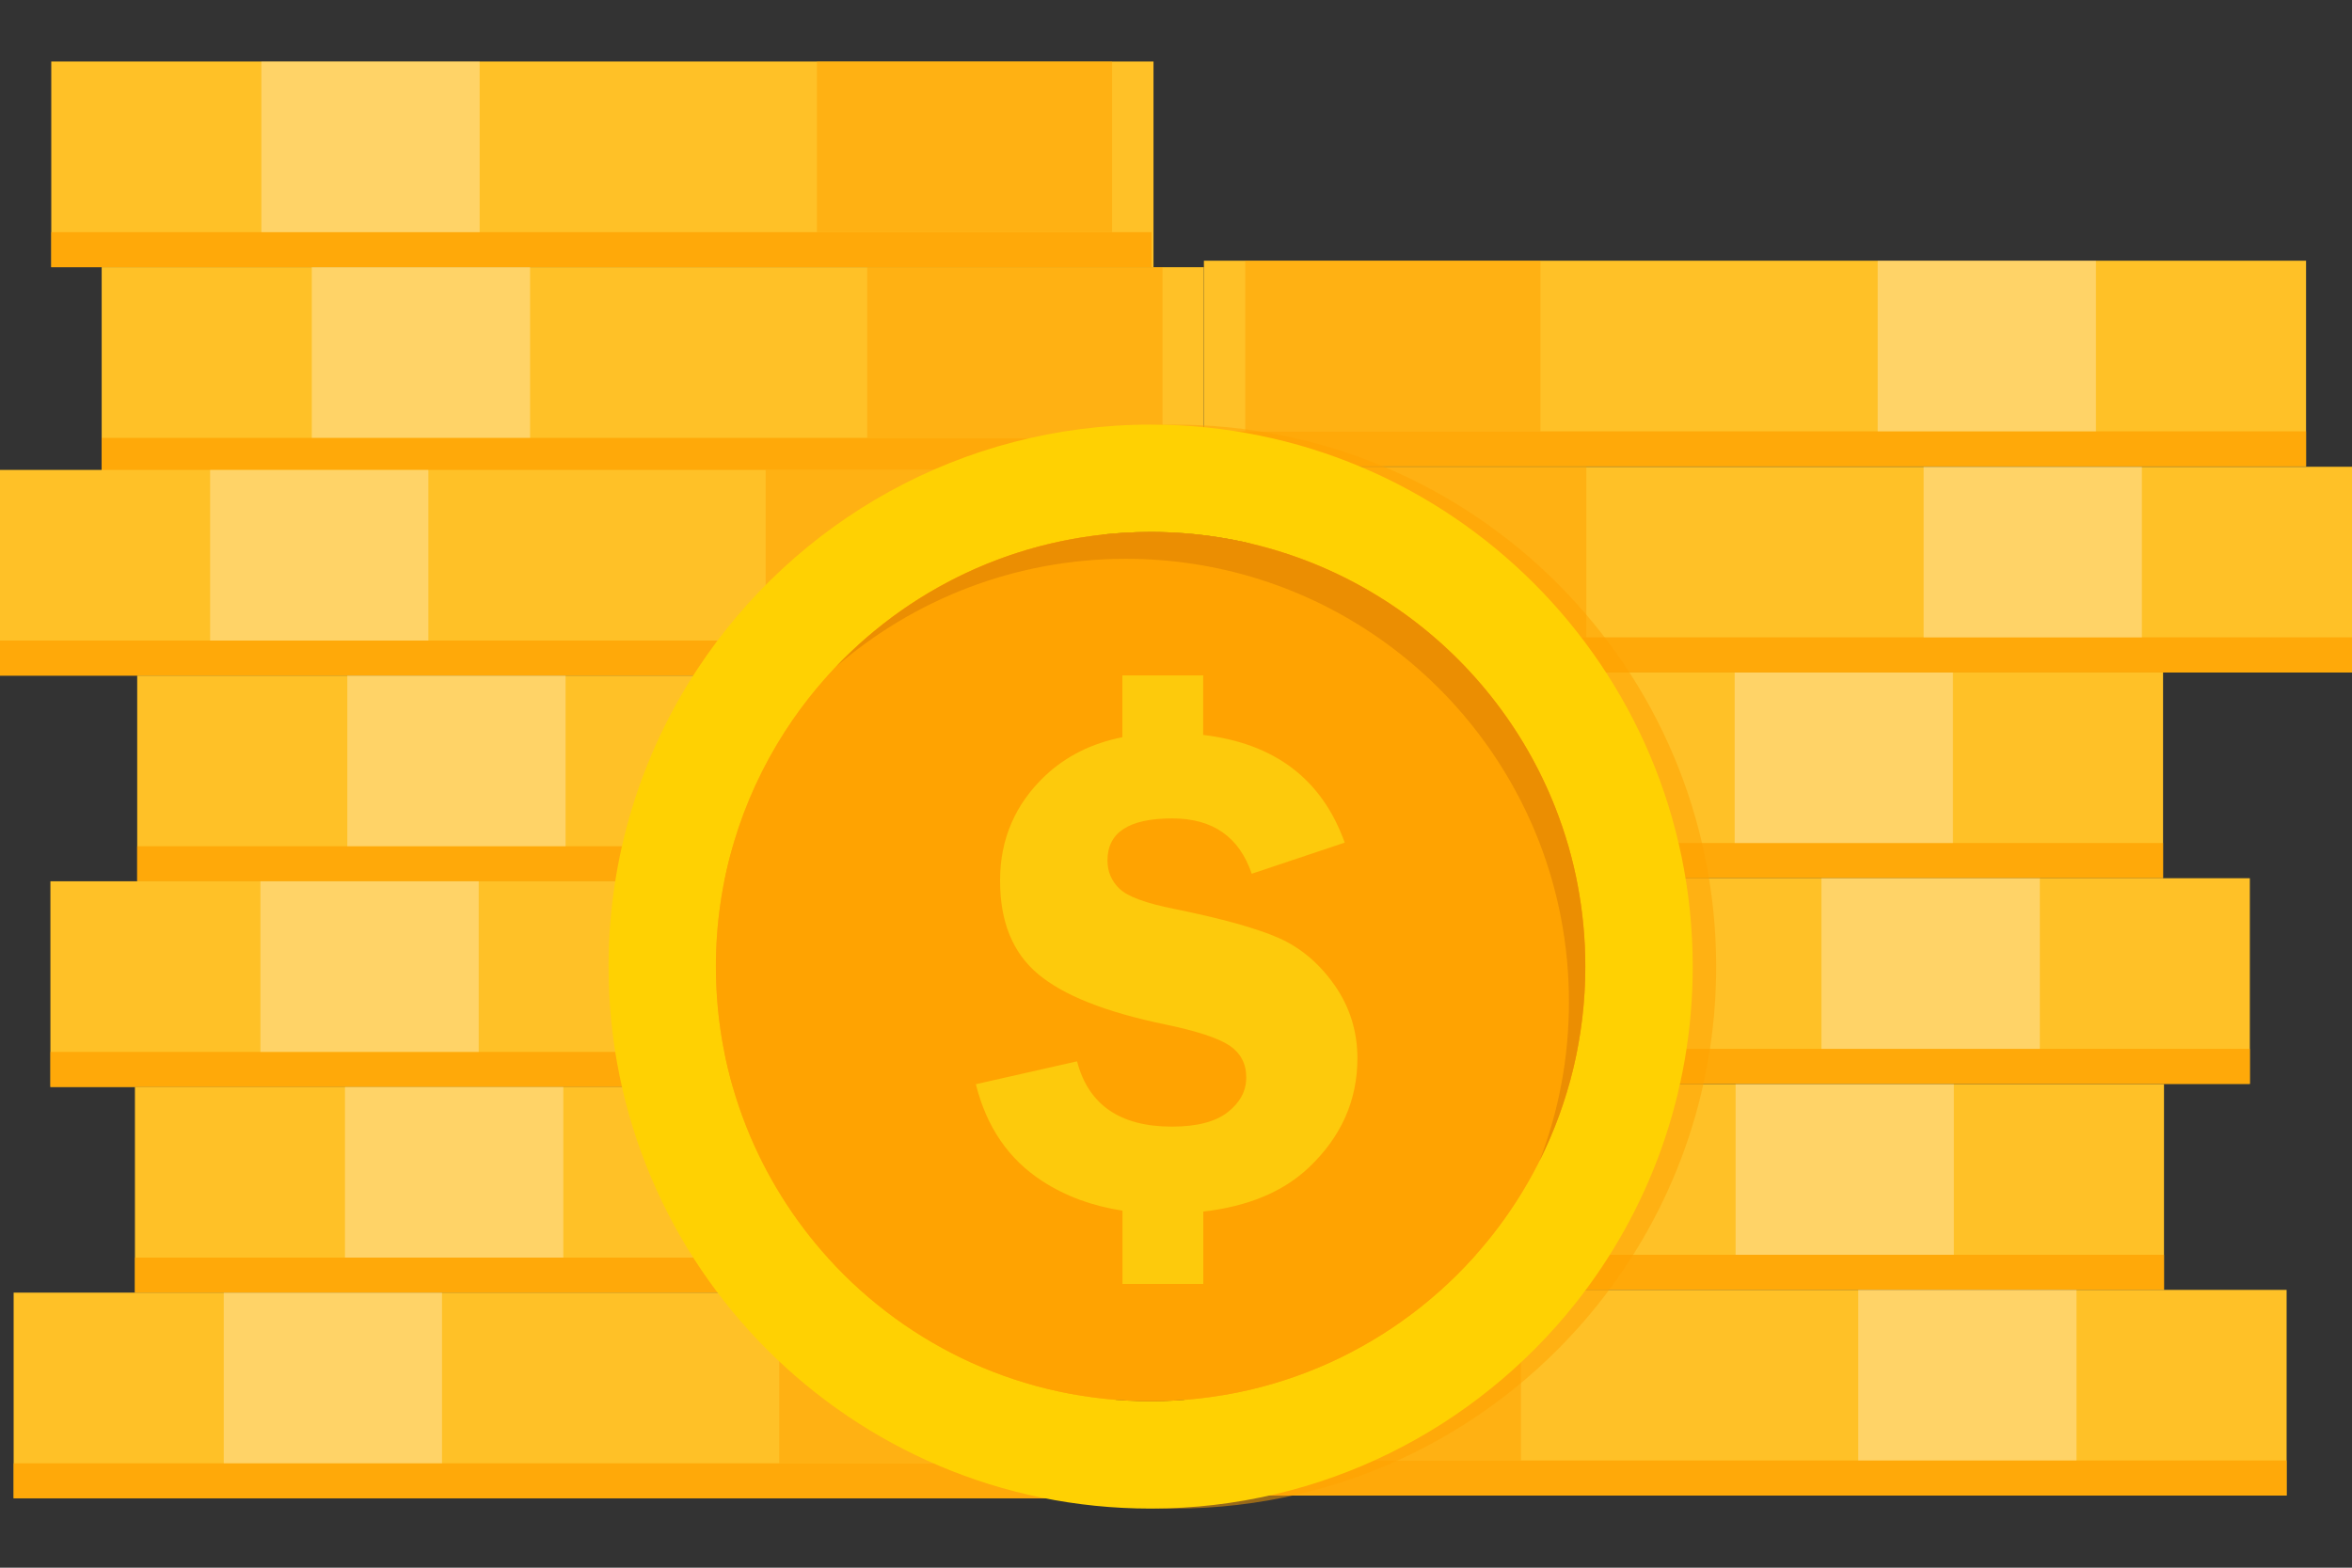
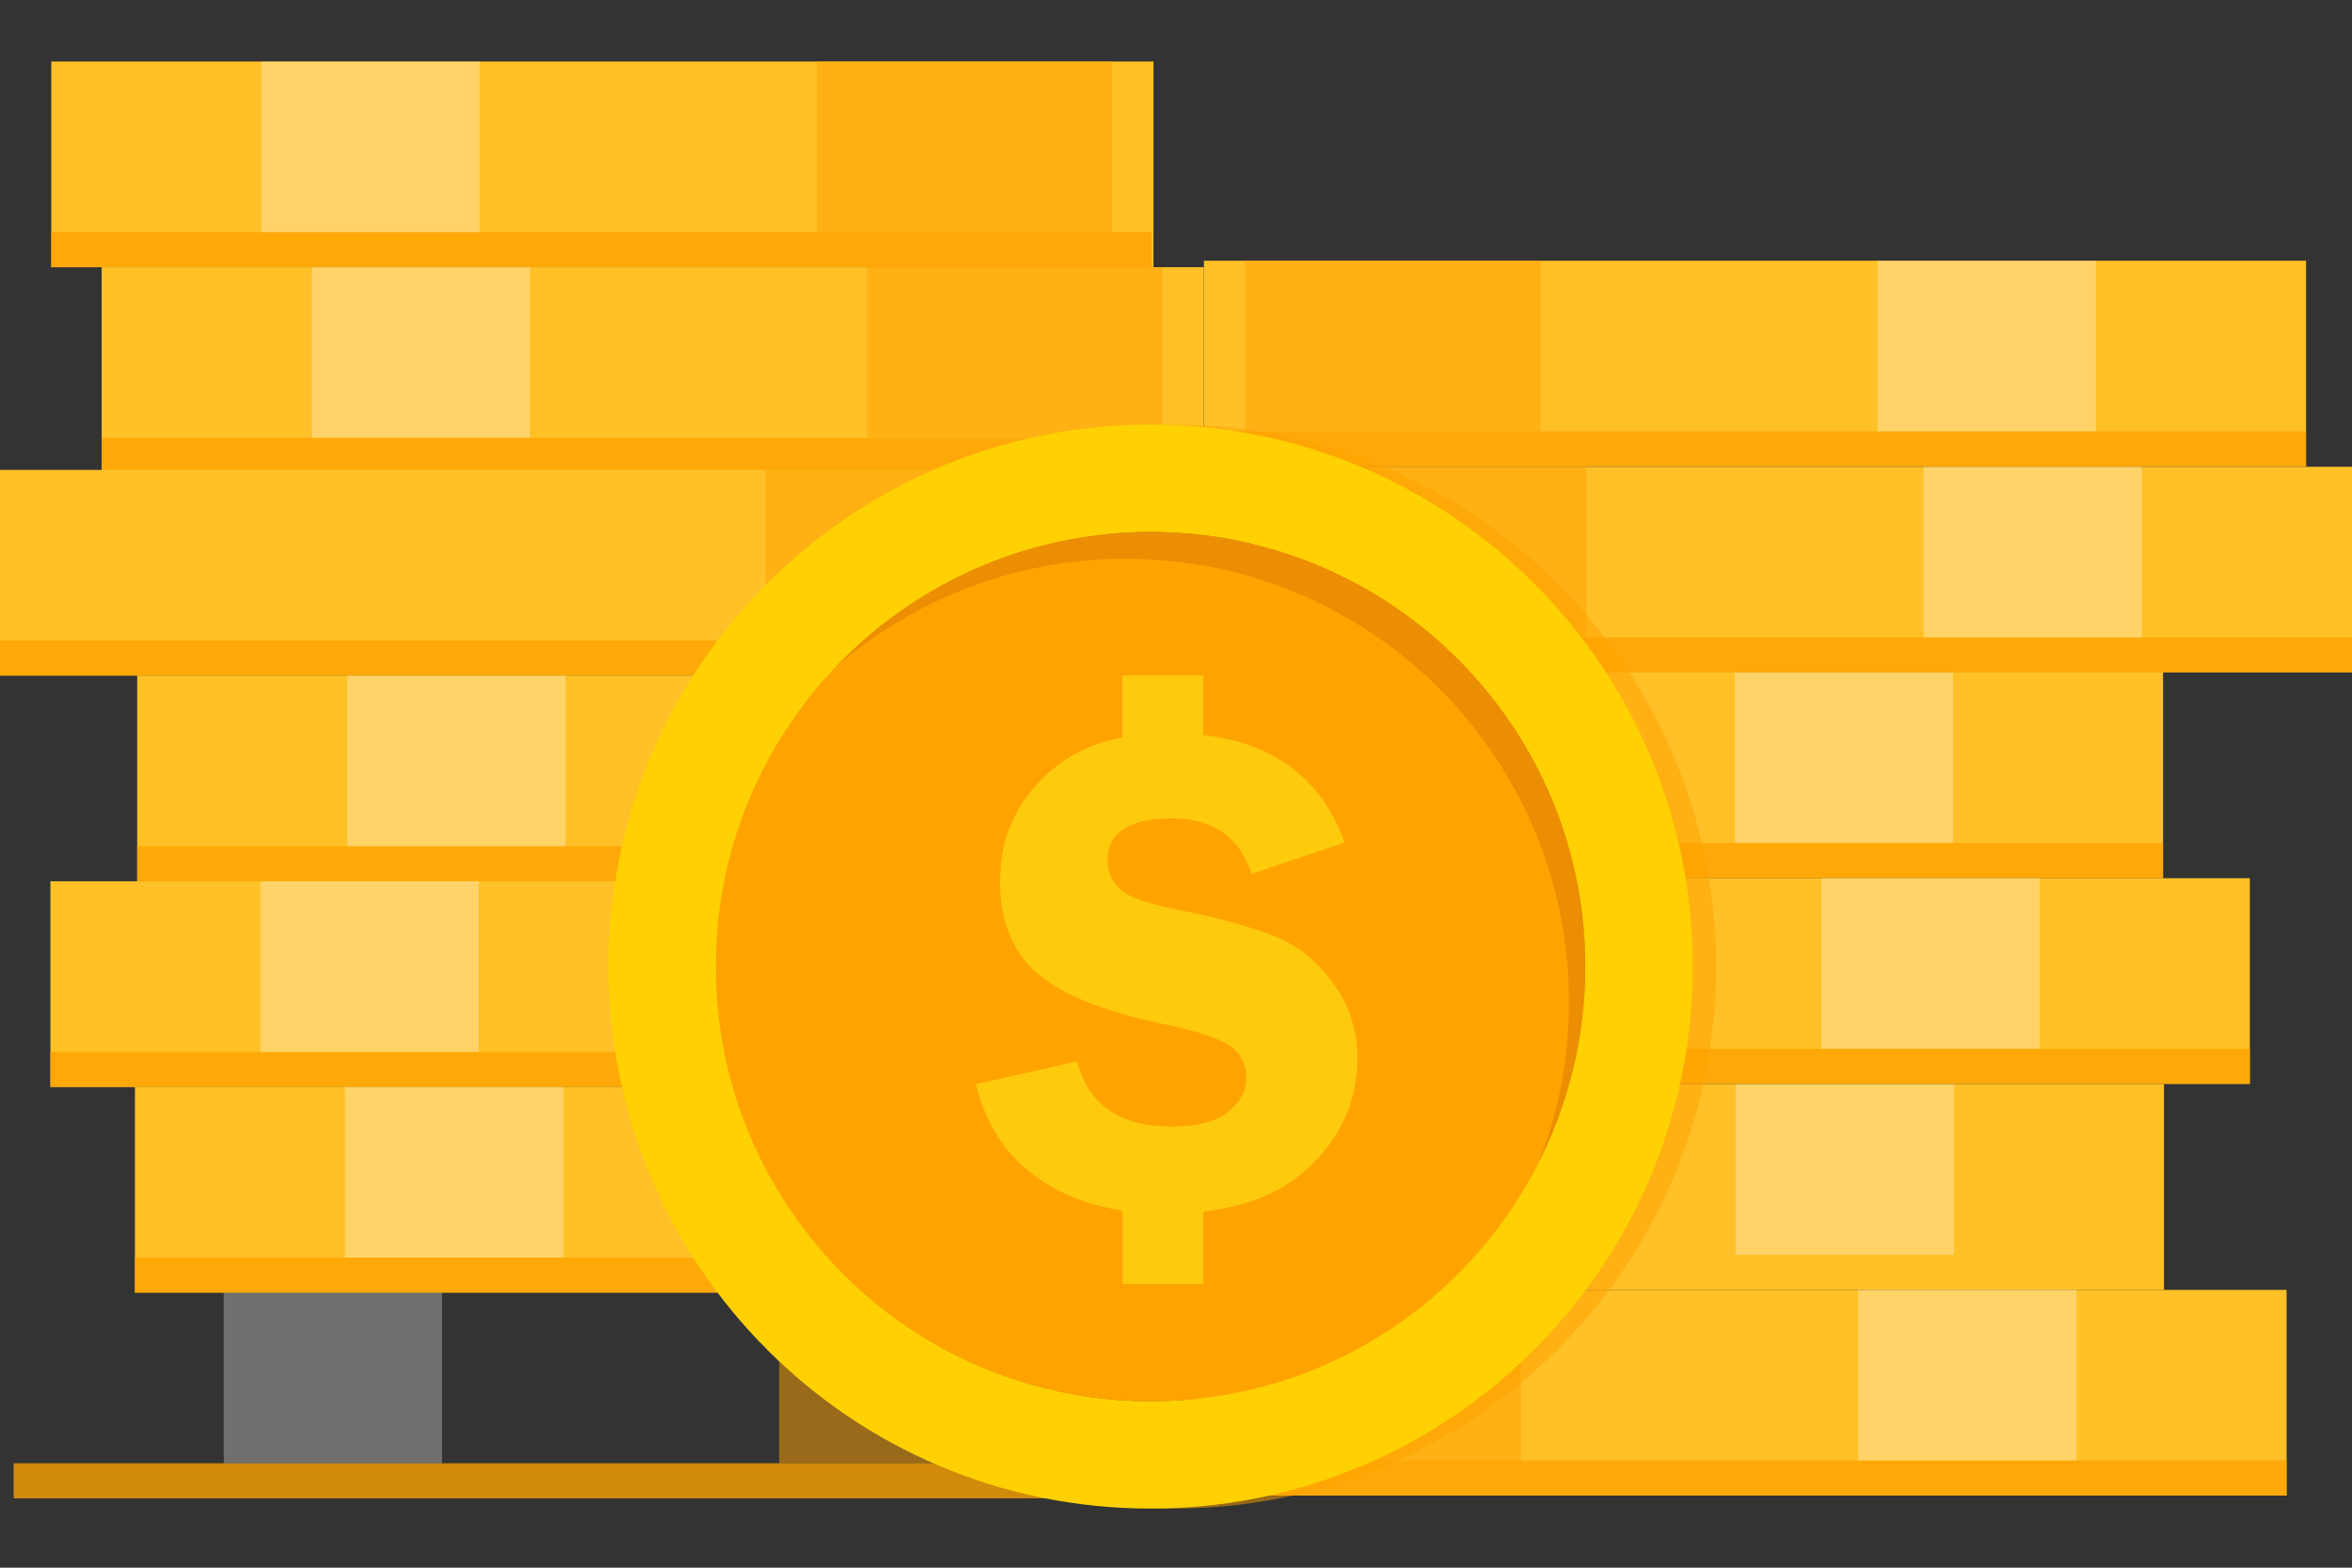
<svg xmlns="http://www.w3.org/2000/svg" width="30" height="20" viewBox="0 0 30 20" fill="none">
  <rect x="0" y="0" width="30" height="20" fill="#333333" stroke="none" />
  <g clip-path="url(#clip0_1063_1412)">
    <path d="M14.713 0.785H0.654V3.409H14.713V0.785Z" fill="#FFC127" />
    <path opacity="0.5" d="M14.185 0.785H10.42V2.962H14.185V0.785Z" fill="#FFA301" />
    <path opacity="0.78" d="M14.688 2.962H0.654V3.409H14.688V2.962Z" fill="#FFA301" />
    <path opacity="0.3" d="M6.118 0.785H3.334V2.962H6.118V0.785Z" fill="white" />
    <path d="M15.355 3.409H1.297V6.033H15.355V3.409Z" fill="#FFC127" />
    <path opacity="0.5" d="M14.828 3.409H11.062V5.586H14.828V3.409Z" fill="#FFA301" />
    <path opacity="0.78" d="M15.331 5.586H1.297V6.033H15.331V5.586Z" fill="#FFA301" />
    <path opacity="0.3" d="M6.761 3.409H3.977V5.586H6.761V3.409Z" fill="white" />
    <path d="M14.059 5.995H0V8.619H14.059V5.995Z" fill="#FFC127" />
    <path opacity="0.5" d="M13.531 5.995H9.766V8.172H13.531V5.995Z" fill="#FFA301" />
    <path opacity="0.78" d="M14.034 8.172H0V8.619H14.034V8.172Z" fill="#FFA301" />
-     <path opacity="0.3" d="M5.464 5.995H2.68V8.172H5.464V5.995Z" fill="white" />
    <path d="M15.809 8.619H1.75V11.243H15.809V8.619Z" fill="#FFC127" />
    <path opacity="0.5" d="M15.281 8.619H11.516V10.796H15.281V8.619Z" fill="#FFA301" />
    <path opacity="0.78" d="M15.784 10.796H1.75V11.243H15.784V10.796Z" fill="#FFA301" />
    <path opacity="0.3" d="M7.214 8.619H4.43V10.796H7.214V8.619Z" fill="white" />
    <path d="M14.701 11.243H0.643V13.867H14.701V11.243Z" fill="#FFC127" />
    <path opacity="0.5" d="M14.174 11.243H10.408V13.42H14.174V11.243Z" fill="#FFA301" />
    <path opacity="0.78" d="M14.677 13.42H0.643V13.867H14.677V13.42Z" fill="#FFA301" />
    <path opacity="0.3" d="M6.106 11.243H3.322V13.42H6.106V11.243Z" fill="white" />
    <path d="M15.779 13.867H1.721V16.491H15.779V13.867Z" fill="#FFC127" />
    <path opacity="0.5" d="M15.252 13.867H11.486V16.044H15.252V13.867Z" fill="#FFA301" />
    <path opacity="0.78" d="M15.755 16.044H1.721V16.491H15.755V16.044Z" fill="#FFA301" />
    <path opacity="0.3" d="M7.185 13.867H4.4V16.044H7.185V13.867Z" fill="white" />
-     <path d="M14.232 16.491H0.174V19.115H14.232V16.491Z" fill="#FFC127" />
    <path opacity="0.5" d="M13.705 16.491H9.939V18.668H13.705V16.491Z" fill="#FFA301" />
    <path opacity="0.78" d="M14.208 18.668H0.174V19.115H14.208V18.668Z" fill="#FFA301" />
    <path opacity="0.3" d="M5.638 16.491H2.854V18.668H5.638V16.491Z" fill="white" />
    <path d="M13.531 11.202L27.59 11.202V8.578L13.531 8.578V11.202Z" fill="#FFC127" />
    <path opacity="0.5" d="M14.059 10.755H17.824V8.578H14.059V10.755Z" fill="#FFA301" />
    <path opacity="0.78" d="M13.556 11.202L27.59 11.202V10.755L13.556 10.755V11.202Z" fill="#FFA301" />
    <path opacity="0.3" d="M22.126 10.755H24.91V8.578H22.126V10.755Z" fill="white" />
    <path d="M15.941 8.579L30 8.579V5.955L15.941 5.955V8.579Z" fill="#FFC127" />
    <path opacity="0.5" d="M16.469 8.132H20.234V5.955H16.469V8.132Z" fill="#FFA301" />
    <path opacity="0.78" d="M15.966 8.579L30 8.579V8.131L15.966 8.131V8.579Z" fill="#FFA301" />
    <path opacity="0.3" d="M24.536 8.132H27.32V5.955H24.536V8.132Z" fill="white" />
    <path d="M15.356 5.95L29.414 5.95V3.326L15.356 3.326V5.95Z" fill="#FFC127" />
    <path opacity="0.5" d="M15.883 5.503L19.648 5.503V3.326L15.883 3.326V5.503Z" fill="#FFA301" />
    <path opacity="0.78" d="M15.38 5.95L29.414 5.95V5.503L15.38 5.503V5.95Z" fill="#FFA301" />
    <path opacity="0.3" d="M23.95 5.503H26.734V3.326L23.95 3.326V5.503Z" fill="white" />
    <path d="M14.639 13.828L28.697 13.828V11.204L14.639 11.204V13.828Z" fill="#FFC127" />
    <path opacity="0.5" d="M15.166 13.381H18.932V11.204H15.166V13.381Z" fill="#FFA301" />
    <path opacity="0.78" d="M14.663 13.828L28.697 13.828V13.381L14.663 13.381V13.828Z" fill="#FFA301" />
    <path opacity="0.3" d="M23.233 13.381H26.018V11.204H23.233V13.381Z" fill="white" />
    <path d="M13.543 16.455H27.602V13.831L13.543 13.831V16.455Z" fill="#FFC127" />
    <path opacity="0.5" d="M14.07 16.008H17.836V13.831H14.07V16.008Z" fill="#FFA301" />
-     <path opacity="0.78" d="M13.568 16.455H27.602V16.008H13.568V16.455Z" fill="#FFA301" />
    <path opacity="0.3" d="M22.138 16.008H24.922V13.831H22.138V16.008Z" fill="white" />
    <path d="M15.107 19.08H29.166V16.456H15.107V19.08Z" fill="#FFC127" />
    <path opacity="0.5" d="M15.635 18.632H19.4V16.455H15.635V18.632Z" fill="#FFA301" />
    <path opacity="0.78" d="M15.132 19.079H29.166V18.632H15.132V19.079Z" fill="#FFA301" />
    <path opacity="0.3" d="M23.702 18.632H26.486V16.455H23.702V18.632Z" fill="white" />
    <path opacity="0.5" d="M14.975 5.417C12.56 5.417 10.434 6.655 9.197 8.532C8.479 9.622 8.061 10.928 8.061 12.331C8.061 16.15 11.156 19.246 14.975 19.246C17.168 19.246 19.122 18.226 20.388 16.634C21.328 15.453 21.89 13.958 21.89 12.332C21.89 8.513 18.794 5.417 14.975 5.417L14.975 5.417Z" fill="#FFA301" />
    <path d="M14.676 5.417C12.261 5.417 10.135 6.655 8.898 8.532C8.18 9.622 7.762 10.928 7.762 12.331C7.762 16.15 10.857 19.246 14.676 19.246C16.869 19.246 18.823 18.226 20.09 16.634C21.029 15.453 21.591 13.958 21.591 12.332C21.591 8.513 18.495 5.417 14.676 5.417L14.676 5.417ZM20.221 12.331C20.221 13.658 19.755 14.875 18.978 15.829C17.961 17.078 16.412 17.876 14.676 17.876C13.051 17.876 11.59 17.177 10.576 16.064C9.679 15.079 9.132 13.769 9.132 12.331C9.132 11.228 9.454 10.2 10.01 9.336C10.996 7.803 12.718 6.787 14.676 6.787C17.028 6.787 19.038 8.252 19.844 10.318C20.087 10.942 20.221 11.621 20.221 12.331H20.221Z" fill="#FFD102" />
    <path d="M14.675 6.787C12.717 6.787 10.995 7.802 10.009 9.336C9.453 10.2 9.131 11.228 9.131 12.331C9.131 13.769 9.678 15.079 10.575 16.064C11.589 17.177 13.051 17.876 14.675 17.876C16.411 17.876 17.96 17.078 18.977 15.829C19.754 14.875 20.22 13.657 20.22 12.331C20.22 11.621 20.086 10.942 19.843 10.318C19.037 8.251 17.027 6.787 14.675 6.787H14.675Z" fill="#FFA301" />
    <path d="M14.677 6.787C13.096 6.787 11.67 7.448 10.66 8.509C11.652 7.65 12.945 7.129 14.36 7.129C16.758 7.129 18.806 8.622 19.628 10.729C19.876 11.365 20.012 12.057 20.012 12.781C20.012 13.505 19.879 14.182 19.636 14.813C20.01 14.066 20.221 13.223 20.221 12.332C20.221 11.621 20.088 10.942 19.844 10.318C19.038 8.251 17.029 6.787 14.677 6.787V6.787Z" fill="#EB8E02" />
    <path d="M17.024 12.571C16.831 12.294 16.593 12.092 16.312 11.967C16.03 11.843 15.586 11.719 14.979 11.596C14.617 11.524 14.383 11.438 14.28 11.339C14.177 11.24 14.126 11.12 14.126 10.977C14.126 10.619 14.401 10.441 14.952 10.441C15.469 10.441 15.806 10.676 15.966 11.147L17.152 10.75C16.863 9.942 16.261 9.484 15.347 9.376V8.617H14.316V9.405C13.924 9.483 13.597 9.647 13.333 9.895C12.949 10.258 12.756 10.705 12.756 11.233C12.756 11.762 12.917 12.154 13.24 12.426C13.562 12.698 14.102 12.912 14.86 13.069C15.266 13.153 15.54 13.244 15.683 13.339C15.825 13.436 15.896 13.57 15.896 13.745C15.896 13.92 15.818 14.064 15.661 14.188C15.504 14.311 15.267 14.373 14.948 14.373C14.286 14.373 13.883 14.095 13.738 13.54L12.447 13.832C12.584 14.379 12.866 14.791 13.295 15.068C13.592 15.261 13.932 15.386 14.317 15.445V16.38H15.348V15.457C15.919 15.391 16.368 15.204 16.693 14.896C17.107 14.504 17.314 14.039 17.314 13.501C17.314 13.158 17.217 12.848 17.024 12.57L17.024 12.571Z" fill="#FDCA0C" />
  </g>
  <defs>
    <clipPath id="clip0_1063_1412">
      <rect width="30" height="18.462" fill="white" transform="translate(0 0.785)" />
    </clipPath>
  </defs>
</svg>